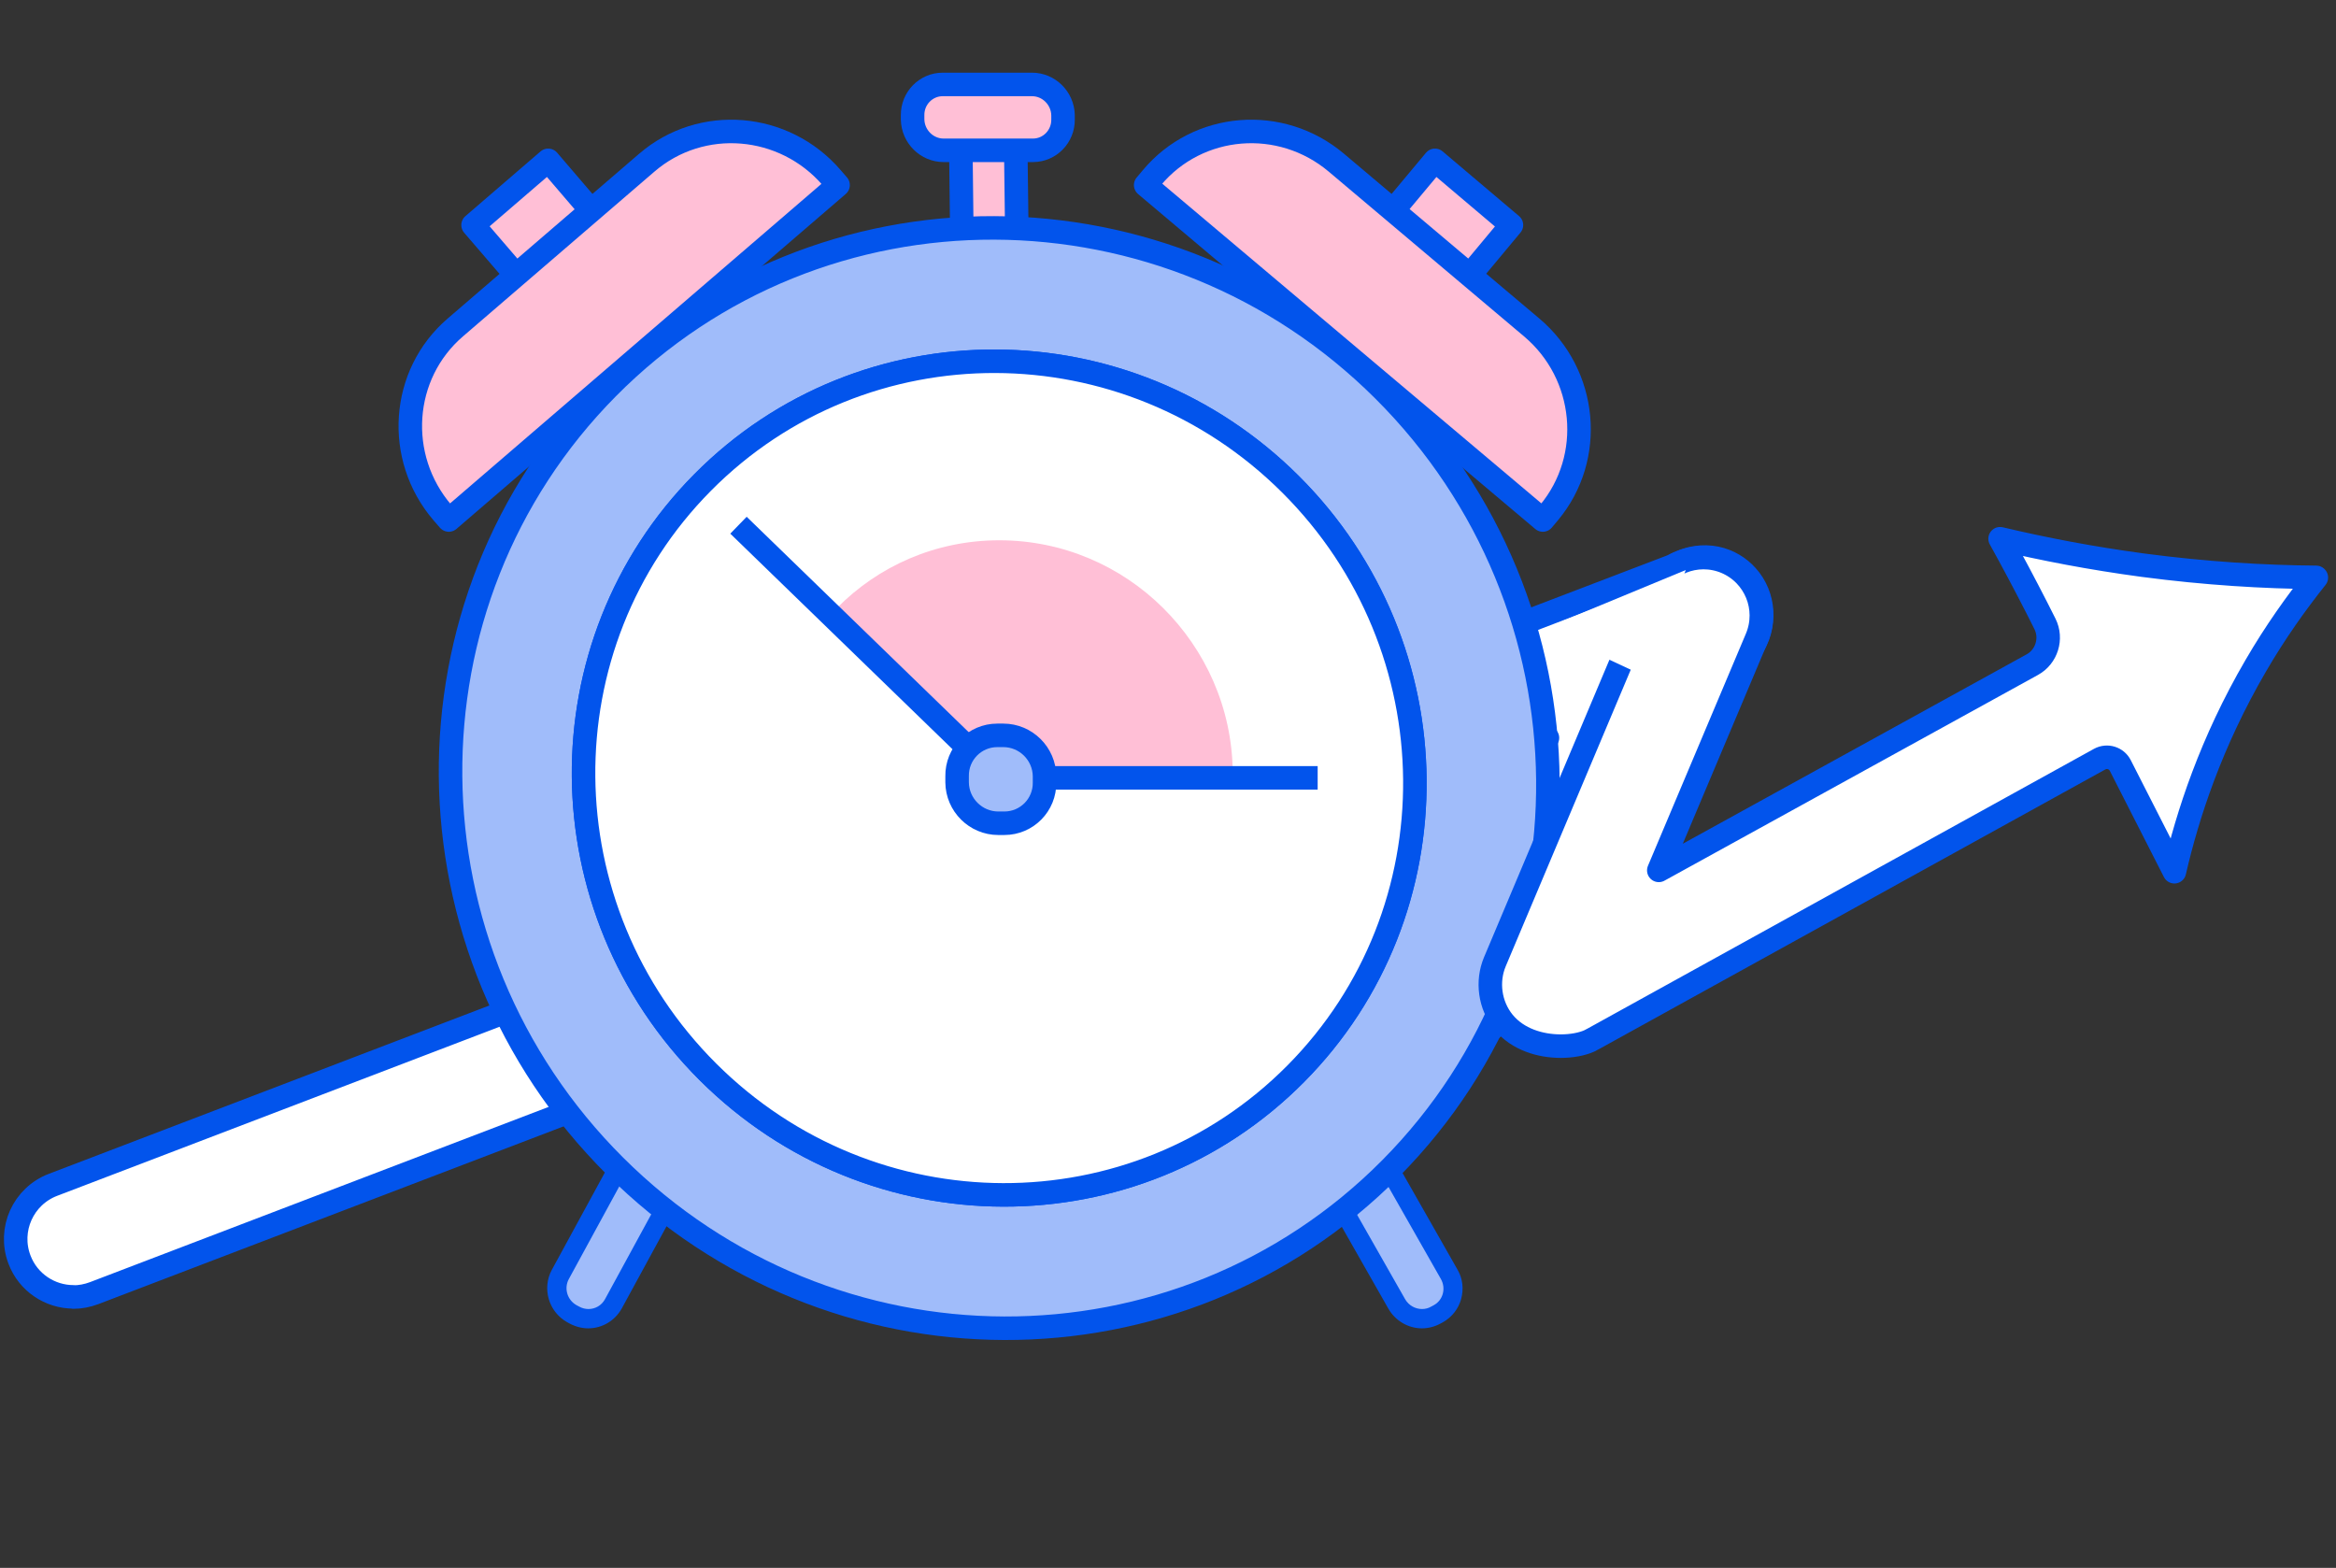
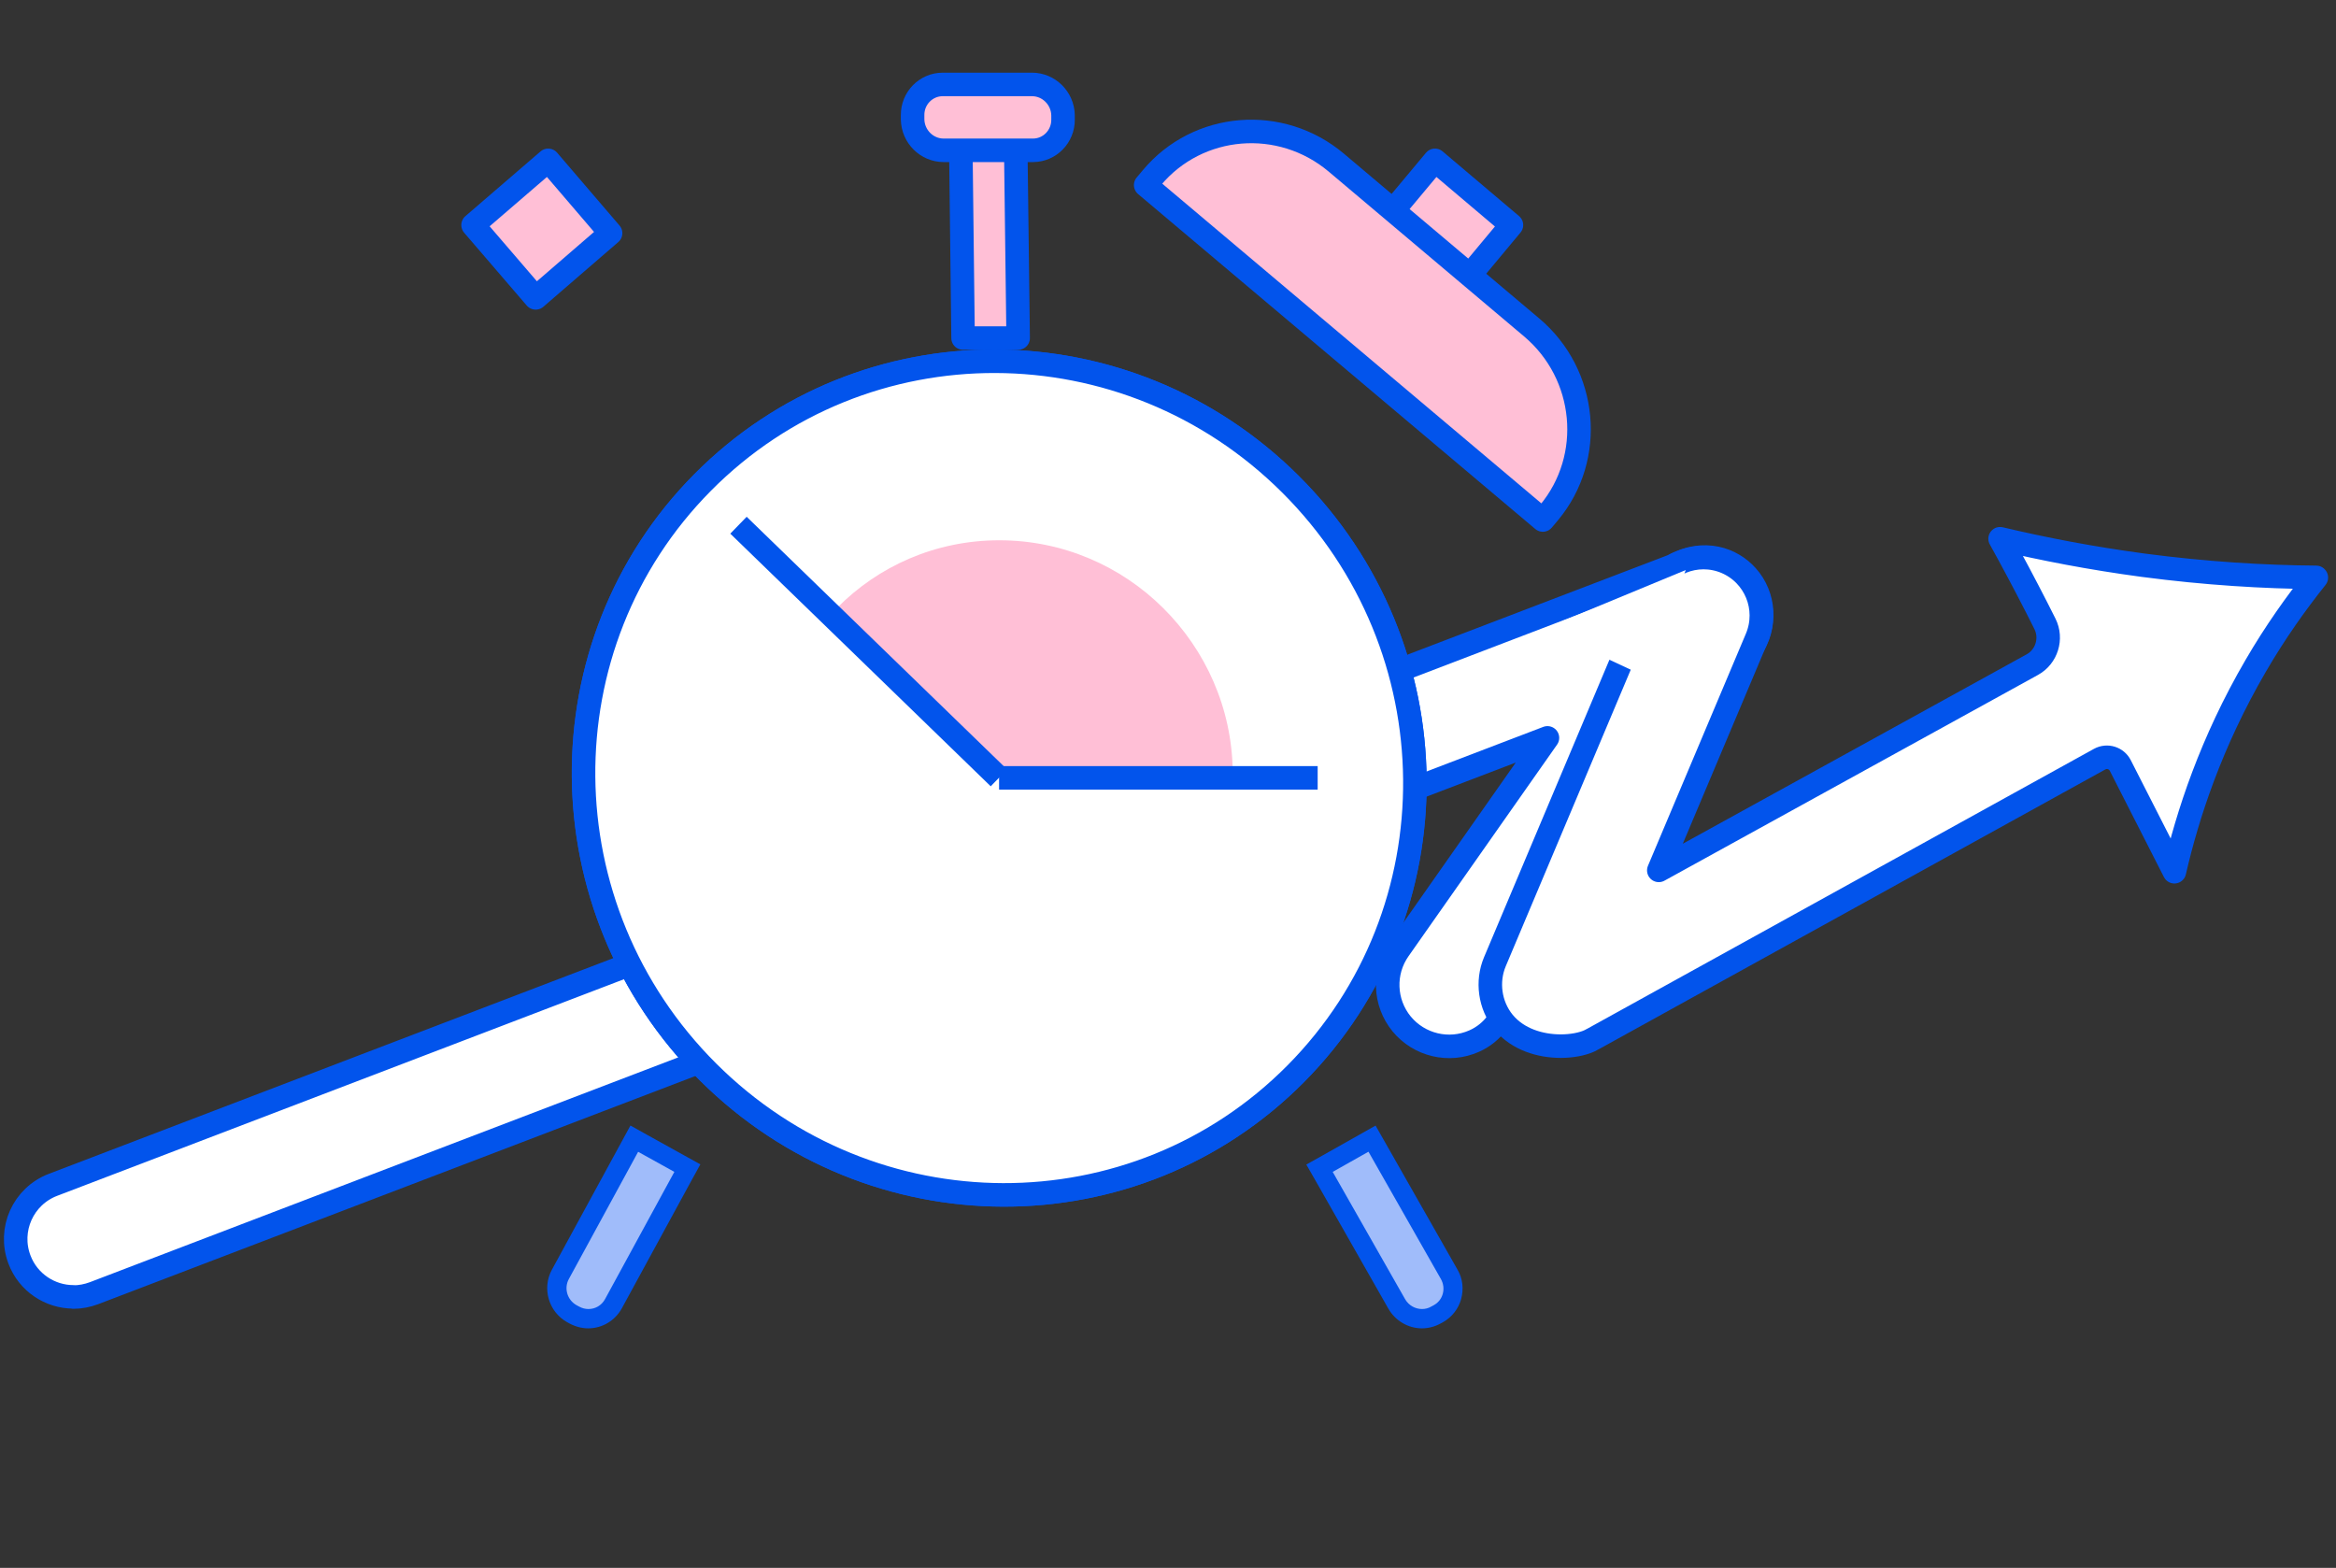
<svg xmlns="http://www.w3.org/2000/svg" width="149" height="100" viewBox="0 0 149 100" fill="none">
  <rect x="0" y="0" width="149" height="100" fill="#333333" stroke="none" />
  <path d="M4.682 82.715C3.196 82.715 1.795 81.803 1.242 80.337C0.517 78.428 1.476 76.296 3.38 75.57L106.677 36.098C108.728 34.965 110.498 35.704 111.407 36.714C112.586 37.995 112.684 39.979 111.689 41.408L96.185 63.484C96.025 64.728 95.251 65.862 94.023 66.404C92.413 67.118 90.521 66.663 89.403 65.308C88.285 63.94 88.212 61.994 89.231 60.552L98.703 47.062L5.997 82.481C5.567 82.641 5.124 82.727 4.682 82.727V82.715ZM106.849 36.024C106.849 36.024 106.812 36.037 106.775 36.049L106.849 36.024Z" fill="white" stroke="#0254EC" stroke-width="1.5" stroke-linecap="round" stroke-linejoin="round" />
  <path d="M37.534 84.119C37.227 84.119 36.907 84.033 36.637 83.885L36.477 83.799C35.593 83.306 35.261 82.185 35.74 81.298L40.458 72.625L43.836 74.51L39.118 83.171C38.799 83.762 38.185 84.119 37.521 84.119H37.534Z" fill="#A0BCFA" />
  <path d="M40.703 73.463L43.013 74.744L38.59 82.863C38.369 83.269 37.964 83.491 37.534 83.491C37.337 83.491 37.128 83.442 36.932 83.331L36.772 83.245C36.182 82.912 35.961 82.173 36.281 81.581L40.703 73.463ZM40.212 71.787L39.622 72.872L35.199 80.99C34.56 82.173 34.99 83.663 36.17 84.329L36.33 84.415C36.698 84.612 37.104 84.723 37.521 84.723C38.418 84.723 39.229 84.23 39.659 83.454L44.082 75.335L44.672 74.264L43.603 73.672L41.293 72.391L40.212 71.787Z" fill="#0254EC" />
  <path d="M90.705 84.119C90.042 84.119 89.428 83.762 89.096 83.183L84.169 74.522L87.523 72.638L92.45 81.298C92.696 81.729 92.757 82.234 92.622 82.702C92.487 83.171 92.18 83.565 91.762 83.799L91.602 83.885C91.332 84.033 91.025 84.119 90.705 84.119Z" fill="#A0BCFA" />
  <path d="M87.29 73.463L91.909 81.581C92.241 82.173 92.045 82.924 91.455 83.245L91.295 83.331C91.111 83.442 90.902 83.491 90.705 83.491C90.275 83.491 89.858 83.269 89.624 82.863L85.005 74.744L87.278 73.463M87.745 71.787L86.676 72.391L84.403 73.672L83.322 74.276L83.936 75.348L88.555 83.466C88.998 84.242 89.821 84.723 90.693 84.723C91.111 84.723 91.529 84.612 91.885 84.415L92.045 84.329C92.61 84.008 93.027 83.479 93.199 82.85C93.371 82.21 93.298 81.544 92.966 80.978L88.347 72.859L87.745 71.8V71.787Z" fill="#0254EC" />
  <path d="M64.942 21.561H61.429L61.257 7H64.758L64.942 21.561Z" fill="#FFBFD6" stroke="#0254EC" stroke-width="1.5" stroke-linecap="round" stroke-linejoin="round" />
  <path d="M65.889 9.587H60.188C59.119 9.587 58.235 8.712 58.21 7.628V7.345C58.198 6.273 59.058 5.386 60.127 5.386H65.827C66.896 5.386 67.781 6.261 67.805 7.345V7.628C67.817 8.7 66.957 9.587 65.889 9.587Z" fill="#FFBFD6" stroke="#0254EC" stroke-width="1.5" stroke-linecap="round" stroke-linejoin="round" />
-   <path d="M88.706 74.518C102.248 60.858 102.046 38.639 88.255 24.892C74.463 11.145 52.305 11.074 38.763 24.734C25.221 38.395 25.423 60.613 39.214 74.36C53.005 88.108 75.163 88.178 88.706 74.518Z" fill="#A0BCFA" stroke="#0254EC" stroke-width="1.5" stroke-miterlimit="10" />
  <path d="M82.188 68.022C92.195 57.927 92.046 41.508 81.854 31.349C71.662 21.189 55.287 21.136 45.28 31.231C35.273 41.325 35.423 57.744 45.615 67.904C55.806 78.063 72.181 78.116 82.188 68.022Z" fill="#A0BCFA" stroke="#0254EC" stroke-width="1.5" stroke-miterlimit="10" />
  <path d="M82.65 68.482C92.911 58.132 92.76 41.299 82.313 30.885C71.866 20.472 55.079 20.42 44.818 30.77C34.558 41.121 34.709 57.953 45.156 68.367C55.602 78.781 72.389 78.832 82.65 68.482Z" fill="#A0BCFA" stroke="#0254EC" stroke-width="1.5" stroke-miterlimit="10" />
  <path d="M69.903 55.775C73.247 52.402 73.195 46.915 69.789 43.519C66.382 40.123 60.909 40.104 57.566 43.477C54.222 46.85 54.273 52.337 57.68 55.733C61.087 59.129 66.559 59.148 69.903 55.775Z" fill="#A0BCFA" stroke="#0254EC" stroke-width="1.5" stroke-miterlimit="10" />
  <path d="M82.65 68.482C92.911 58.132 92.76 41.299 82.313 30.885C71.866 20.472 55.079 20.42 44.818 30.77C34.558 41.121 34.709 57.953 45.156 68.367C55.602 78.781 72.389 78.832 82.65 68.482Z" fill="white" stroke="#0254EC" stroke-width="1.5" stroke-linecap="round" stroke-linejoin="round" />
  <path d="M78.629 49.218C78.58 45.141 76.884 41.457 74.194 38.784C71.503 36.111 67.805 34.46 63.739 34.46C59.672 34.46 56.011 36.111 53.382 38.784L64.611 49.921L78.629 49.231V49.218Z" fill="#FFBFD6" />
  <path d="M63.714 49.612L47.103 33.499" stroke="#0254EC" stroke-width="1.5" stroke-miterlimit="10" />
  <path d="M84.046 49.612H63.726" stroke="#0254EC" stroke-width="1.5" stroke-miterlimit="10" />
-   <path d="M64.058 52.508H63.677C62.239 52.508 61.06 51.337 61.048 49.896V49.514C61.023 48.073 62.178 46.902 63.615 46.902H63.996C65.434 46.902 66.613 48.073 66.625 49.514V49.896C66.65 51.337 65.495 52.508 64.058 52.508Z" fill="#A0BCFA" stroke="#0254EC" stroke-width="1.5" stroke-miterlimit="10" />
  <path d="M34.167 18.999L38.946 14.872L34.966 10.227L30.174 14.354L34.167 18.999Z" fill="#FFBFD6" stroke="#0254EC" stroke-width="1.5" stroke-linecap="round" stroke-linejoin="round" />
-   <path d="M28.627 33.166L53.456 11.804L53.05 11.336C50.016 7.813 44.733 7.382 41.256 10.375L29.044 20.884C25.555 23.877 25.199 29.175 28.221 32.698L28.627 33.166Z" fill="#FFBFD6" stroke="#0254EC" stroke-width="1.5" stroke-linecap="round" stroke-linejoin="round" />
  <path d="M92.536 18.999L87.647 14.872L91.529 10.227L96.406 14.354L92.536 18.999Z" fill="#FFBFD6" stroke="#0254EC" stroke-width="1.5" stroke-linecap="round" stroke-linejoin="round" />
  <path d="M98.409 33.166L73.076 11.804L73.469 11.336C76.417 7.813 81.688 7.382 85.238 10.375L97.696 20.884C101.246 23.877 101.738 29.175 98.802 32.698L98.409 33.166Z" fill="#FFBFD6" stroke="#0254EC" stroke-width="1.5" stroke-linecap="round" stroke-linejoin="round" />
  <path d="M147.747 36.837C146.47 38.439 145.131 40.312 143.878 42.467C141.04 47.334 139.528 51.966 138.693 55.6C137.538 53.345 136.396 51.091 135.241 48.824C134.995 48.344 134.405 48.159 133.926 48.418L101.652 66.244C101.566 66.293 101.468 66.342 101.37 66.392C100.903 66.601 100.252 66.724 99.551 66.724C98.261 66.724 96.812 66.305 95.903 65.197C95.018 64.112 94.821 62.597 95.35 61.341L105.264 37.823C106.05 35.938 108.213 35.063 110.092 35.852C111.972 36.653 112.844 38.809 112.058 40.693L105.805 55.514C113.741 51.14 121.69 46.767 129.626 42.393C130.548 41.888 130.904 40.73 130.437 39.794C130.265 39.449 130.093 39.117 129.921 38.772C129.147 37.256 128.361 35.778 127.575 34.361C130.327 35.014 133.373 35.605 136.69 36.049C140.708 36.579 144.418 36.8 147.735 36.825L147.747 36.837Z" fill="white" stroke="#0254EC" stroke-width="1.5" stroke-linecap="round" stroke-linejoin="round" />
  <path d="M98.445 40.114L107.524 36.357L105.043 43.194L98.445 40.114Z" fill="white" />
</svg>